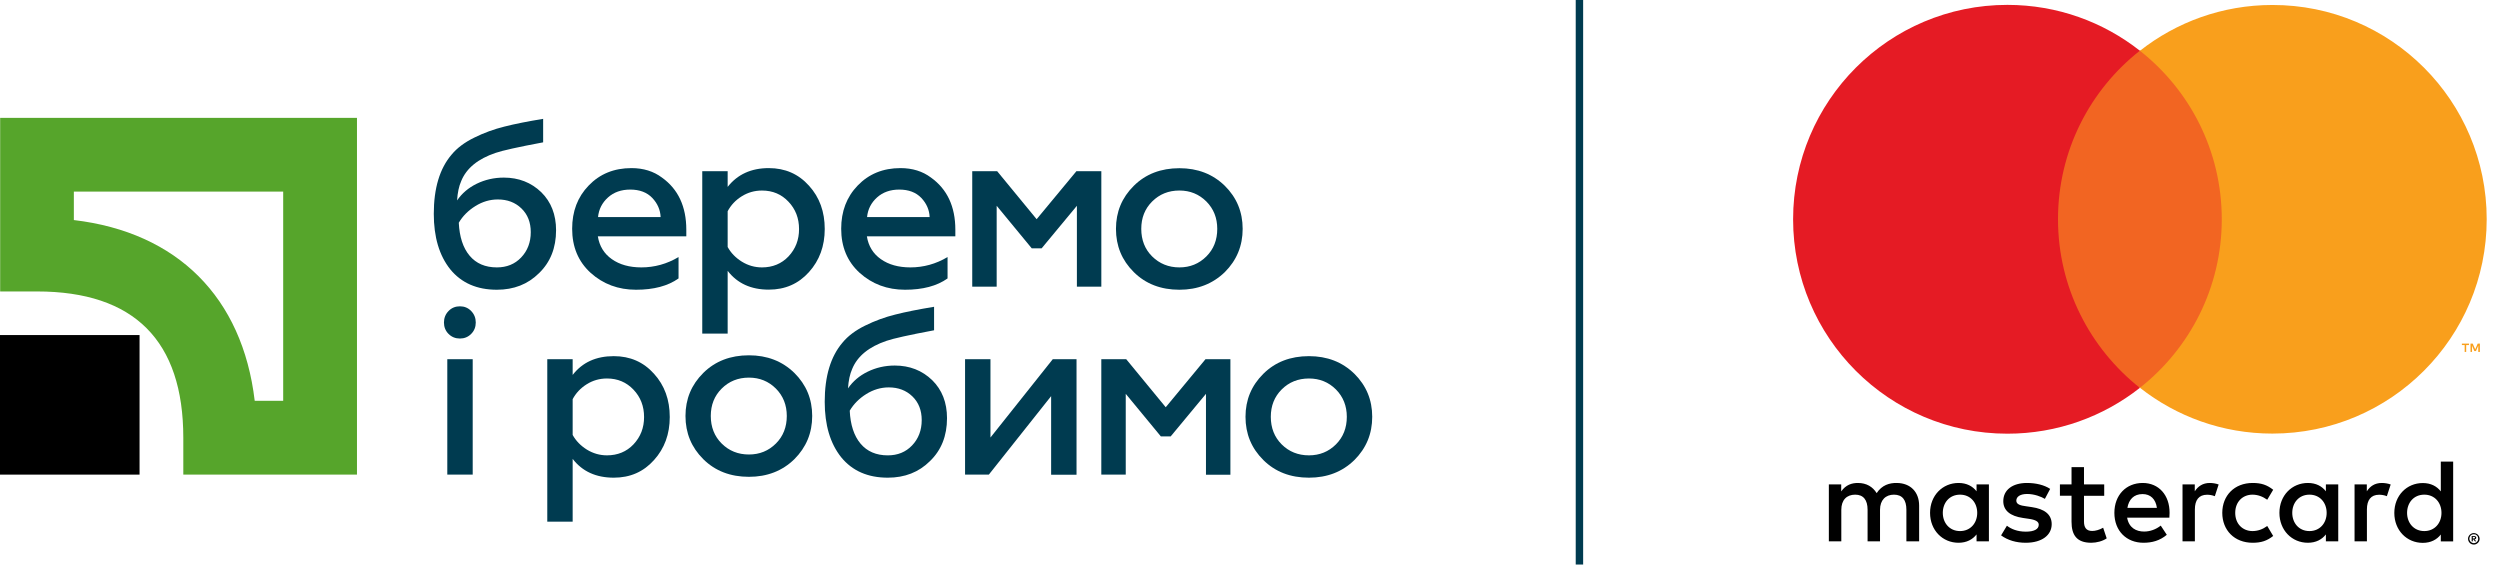
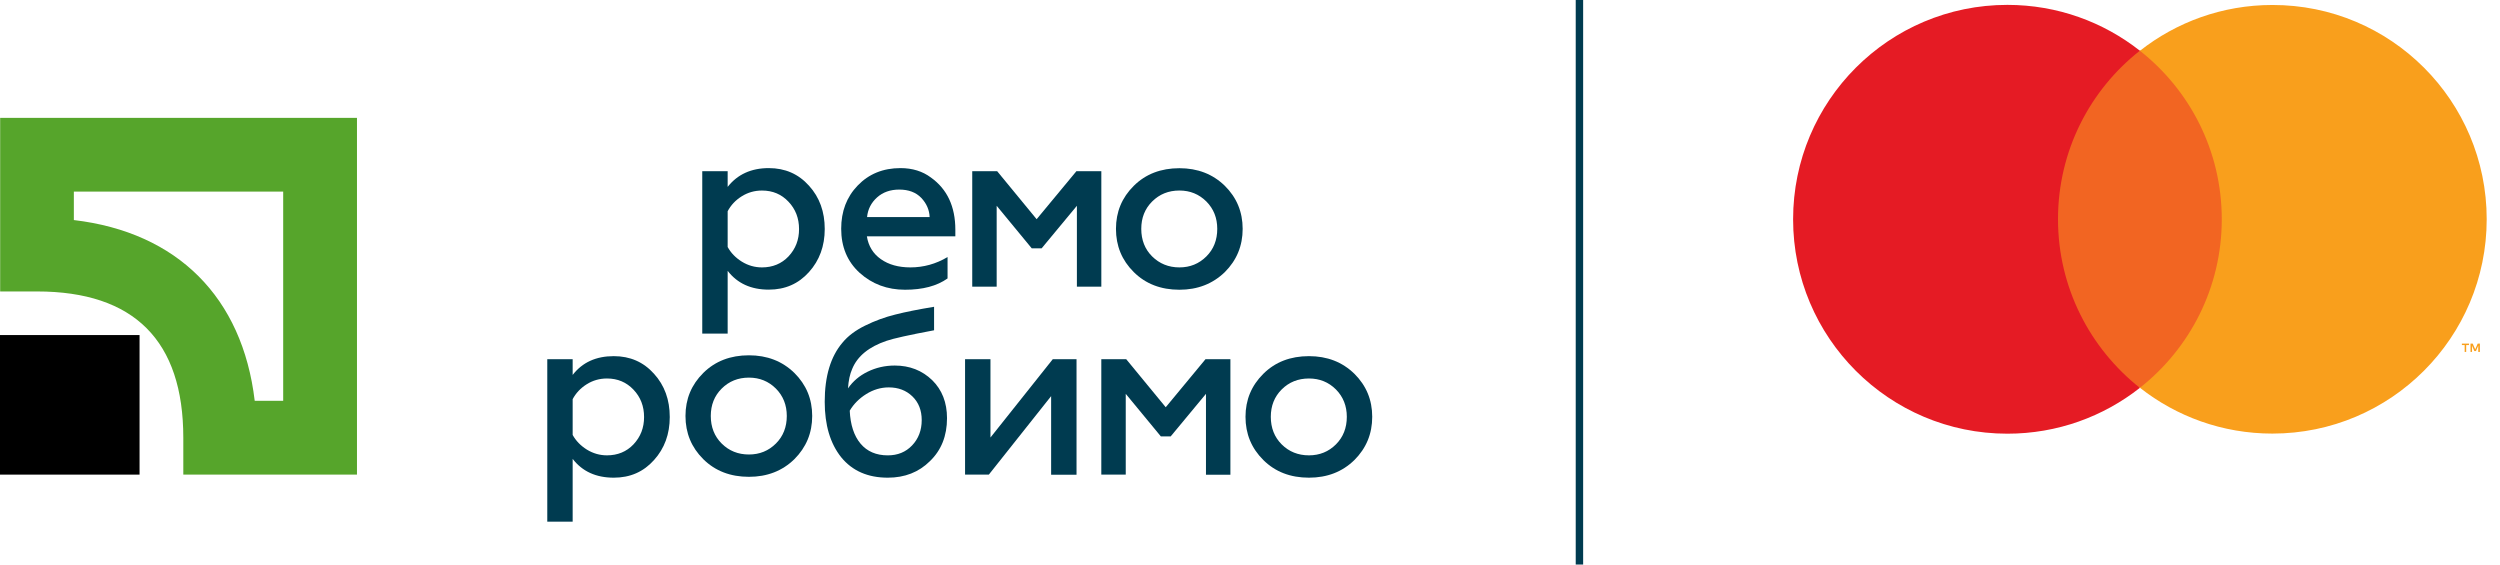
<svg xmlns="http://www.w3.org/2000/svg" width="124" height="28" viewBox="0 0 124 28" fill="none">
  <g clip-path="url(#clip0)">
    <path d="M14.046 9.503V19.88H12.634C12.025 14.746 8.802 11.523 3.663 10.915V9.503H14.046V9.503ZM0.008 5.847V14.456H1.838C6.654 14.456 9.092 16.9 9.092 21.711V23.541H17.706V5.847H0.008Z" fill="#56A52B" />
    <path d="M6.922 16.619H0V23.541H6.922V16.619Z" fill="black" />
-     <path d="M24.644 14.371C23.655 14.371 22.885 14.034 22.333 13.358C21.787 12.674 21.516 11.757 21.516 10.606C21.516 9.337 21.81 8.357 22.4 7.668C22.671 7.34 23.046 7.06 23.522 6.827C24.011 6.584 24.511 6.404 25.014 6.28C25.537 6.147 26.179 6.019 26.94 5.895V7.06C25.694 7.293 24.91 7.469 24.582 7.583C23.712 7.877 23.141 8.338 22.88 8.971C22.761 9.237 22.695 9.56 22.671 9.941C22.913 9.589 23.236 9.313 23.645 9.113C24.054 8.914 24.501 8.809 24.991 8.809C25.727 8.809 26.346 9.052 26.845 9.532C27.334 10.012 27.581 10.644 27.581 11.419C27.581 12.298 27.296 13.011 26.731 13.553C26.179 14.1 25.485 14.371 24.644 14.371ZM24.644 13.263C25.133 13.263 25.533 13.102 25.846 12.774C26.165 12.441 26.326 12.018 26.326 11.514C26.326 11.034 26.174 10.639 25.865 10.34C25.556 10.04 25.167 9.893 24.691 9.893C24.301 9.893 23.931 10.002 23.579 10.221C23.227 10.44 22.951 10.715 22.756 11.048C22.79 11.747 22.965 12.294 23.294 12.684C23.617 13.069 24.068 13.263 24.644 13.263Z" fill="#003B50" />
-     <path d="M28.379 11.348C28.379 10.482 28.65 9.769 29.197 9.204C29.748 8.628 30.456 8.338 31.322 8.338C31.911 8.338 32.415 8.495 32.828 8.804C33.637 9.379 34.041 10.245 34.041 11.395V11.723H29.653C29.729 12.203 29.962 12.584 30.347 12.854C30.732 13.126 31.222 13.263 31.811 13.263C32.462 13.263 33.08 13.092 33.656 12.75V13.81C33.128 14.186 32.424 14.371 31.545 14.371C30.666 14.371 29.914 14.091 29.292 13.53C28.683 12.973 28.379 12.246 28.379 11.348ZM29.662 10.768H32.767C32.752 10.411 32.615 10.097 32.358 9.822C32.092 9.541 31.726 9.403 31.26 9.403C30.818 9.403 30.447 9.532 30.157 9.793C29.867 10.055 29.701 10.378 29.662 10.768Z" fill="#003B50" />
    <path d="M38.131 8.338C38.939 8.338 39.605 8.628 40.128 9.213C40.651 9.788 40.907 10.506 40.907 11.357C40.907 12.203 40.646 12.916 40.128 13.492C39.605 14.076 38.944 14.366 38.131 14.366C37.252 14.366 36.572 14.057 36.092 13.434V16.548H34.832V8.491H36.092V9.27C36.577 8.652 37.257 8.338 38.131 8.338ZM37.794 9.451C37.428 9.451 37.095 9.546 36.791 9.736C36.486 9.926 36.253 10.173 36.092 10.478V12.251C36.253 12.546 36.491 12.788 36.795 12.978C37.104 13.168 37.437 13.263 37.794 13.263C38.321 13.263 38.763 13.083 39.111 12.717C39.462 12.341 39.633 11.894 39.633 11.362C39.633 10.825 39.458 10.373 39.111 10.007C38.763 9.636 38.326 9.451 37.794 9.451Z" fill="#003B50" />
    <path d="M41.723 11.348C41.723 10.482 41.994 9.769 42.54 9.204C43.092 8.628 43.8 8.338 44.665 8.338C45.255 8.338 45.759 8.495 46.172 8.804C46.98 9.379 47.385 10.245 47.385 11.395V11.723H42.997C43.073 12.203 43.306 12.584 43.691 12.854C44.076 13.126 44.565 13.263 45.155 13.263C45.806 13.263 46.424 13.092 46.999 12.75V13.81C46.472 14.186 45.768 14.371 44.889 14.371C44.009 14.371 43.258 14.091 42.635 13.53C42.027 12.973 41.723 12.246 41.723 11.348ZM43.006 10.768H46.11C46.096 10.411 45.958 10.097 45.702 9.822C45.435 9.541 45.069 9.403 44.603 9.403C44.161 9.403 43.791 9.532 43.501 9.793C43.211 10.055 43.044 10.378 43.006 10.768Z" fill="#003B50" />
    <path d="M49.435 14.219H48.223V8.491H49.459L51.417 10.872L53.39 8.491H54.626V14.219H53.414V10.207L51.664 12.318H51.175L49.435 10.207V14.219Z" fill="#003B50" />
    <path d="M58.499 14.371C57.581 14.371 56.825 14.081 56.236 13.496C55.646 12.911 55.352 12.198 55.352 11.352C55.352 10.511 55.646 9.802 56.236 9.217C56.825 8.633 57.581 8.343 58.499 8.343C59.402 8.343 60.153 8.633 60.752 9.217C61.341 9.802 61.636 10.511 61.636 11.352C61.636 12.193 61.341 12.906 60.752 13.496C60.148 14.081 59.397 14.371 58.499 14.371ZM58.499 13.263C59.026 13.263 59.473 13.082 59.839 12.716C60.196 12.36 60.376 11.903 60.376 11.352C60.376 10.81 60.196 10.358 59.839 9.997C59.473 9.631 59.026 9.45 58.499 9.45C57.961 9.45 57.51 9.631 57.144 9.997C56.787 10.354 56.607 10.805 56.607 11.352C56.607 11.903 56.787 12.36 57.144 12.716C57.51 13.078 57.961 13.263 58.499 13.263Z" fill="#003B50" />
-     <path d="M22.813 16.791C22.59 16.791 22.4 16.715 22.248 16.562C22.096 16.41 22.02 16.22 22.02 15.997C22.02 15.773 22.096 15.583 22.248 15.426C22.4 15.269 22.59 15.193 22.813 15.193C23.032 15.193 23.218 15.269 23.37 15.426C23.522 15.583 23.598 15.773 23.598 15.997C23.598 16.22 23.522 16.41 23.37 16.562C23.218 16.715 23.032 16.791 22.813 16.791ZM23.446 23.541H22.186V17.817H23.446V23.541Z" fill="#003B50" />
    <path d="M30.444 17.665C31.252 17.665 31.917 17.955 32.44 18.54C32.963 19.115 33.22 19.833 33.22 20.684C33.22 21.53 32.959 22.243 32.44 22.818C31.917 23.403 31.257 23.693 30.444 23.693C29.564 23.693 28.884 23.384 28.404 22.761V25.875H27.145V17.817H28.404V18.597C28.884 17.974 29.564 17.665 30.444 17.665ZM30.106 18.773C29.74 18.773 29.407 18.868 29.103 19.058C28.799 19.248 28.566 19.495 28.404 19.799V21.573C28.566 21.867 28.804 22.11 29.108 22.3C29.417 22.49 29.75 22.585 30.106 22.585C30.634 22.585 31.076 22.405 31.423 22.039C31.775 21.663 31.946 21.216 31.946 20.684C31.946 20.146 31.77 19.695 31.423 19.329C31.071 18.958 30.634 18.773 30.106 18.773Z" fill="#003B50" />
    <path d="M37.147 23.65C36.23 23.65 35.474 23.36 34.884 22.776C34.295 22.191 34 21.478 34 20.632C34 19.79 34.295 19.082 34.884 18.497C35.474 17.913 36.23 17.623 37.147 17.623C38.05 17.623 38.801 17.913 39.4 18.497C39.99 19.082 40.285 19.79 40.285 20.632C40.285 21.473 39.99 22.186 39.4 22.776C38.801 23.36 38.05 23.65 37.147 23.65ZM37.147 22.543C37.675 22.543 38.122 22.362 38.488 21.996C38.844 21.64 39.025 21.183 39.025 20.632C39.025 20.09 38.844 19.638 38.488 19.277C38.122 18.911 37.675 18.73 37.147 18.73C36.61 18.73 36.158 18.911 35.792 19.277C35.436 19.633 35.255 20.085 35.255 20.632C35.255 21.183 35.436 21.64 35.792 21.996C36.158 22.362 36.61 22.543 37.147 22.543Z" fill="#003B50" />
    <path d="M44.034 23.693C43.045 23.693 42.275 23.356 41.724 22.681C41.177 21.996 40.906 21.079 40.906 19.928C40.906 18.659 41.201 17.68 41.791 16.991C42.061 16.662 42.437 16.382 42.912 16.149C43.402 15.907 43.901 15.726 44.405 15.602C44.928 15.469 45.57 15.341 46.33 15.217V16.382C45.085 16.615 44.3 16.791 43.972 16.905C43.102 17.2 42.532 17.661 42.271 18.293C42.152 18.559 42.085 18.883 42.061 19.263C42.304 18.911 42.627 18.635 43.036 18.436C43.445 18.236 43.892 18.131 44.381 18.131C45.118 18.131 45.736 18.374 46.235 18.854C46.725 19.334 46.972 19.966 46.972 20.741C46.972 21.621 46.687 22.334 46.121 22.876C45.57 23.422 44.876 23.693 44.034 23.693ZM44.034 22.586C44.524 22.586 44.923 22.424 45.237 22.096C45.556 21.763 45.717 21.34 45.717 20.836C45.717 20.356 45.565 19.962 45.256 19.662C44.947 19.363 44.557 19.215 44.082 19.215C43.692 19.215 43.321 19.325 42.969 19.543C42.618 19.762 42.342 20.038 42.147 20.37C42.18 21.069 42.356 21.616 42.684 22.006C43.007 22.391 43.459 22.586 44.034 22.586Z" fill="#003B50" />
    <path d="M49.046 23.541H47.867V17.817H49.127V21.701L52.217 17.817H53.396V23.546H52.136V19.648L49.046 23.541Z" fill="#003B50" />
    <path d="M55.837 23.541H54.625V17.817H55.861L57.82 20.199L59.792 17.817H61.028V23.546H59.816V19.534L58.067 21.644H57.577L55.837 19.534V23.541Z" fill="#003B50" />
    <path d="M64.924 23.693C64.007 23.693 63.251 23.403 62.662 22.818C62.072 22.233 61.777 21.52 61.777 20.674C61.777 19.833 62.072 19.125 62.662 18.54C63.251 17.955 64.007 17.665 64.924 17.665C65.828 17.665 66.579 17.955 67.178 18.54C67.767 19.125 68.062 19.833 68.062 20.674C68.062 21.516 67.767 22.229 67.178 22.818C66.579 23.403 65.828 23.693 64.924 23.693ZM64.924 22.585C65.452 22.585 65.899 22.405 66.265 22.039C66.621 21.682 66.802 21.226 66.802 20.674C66.802 20.132 66.621 19.681 66.265 19.319C65.899 18.953 65.452 18.773 64.924 18.773C64.387 18.773 63.936 18.953 63.569 19.319C63.213 19.676 63.032 20.128 63.032 20.674C63.032 21.226 63.213 21.682 63.569 22.039C63.936 22.405 64.387 22.585 64.924 22.585Z" fill="#003B50" />
-     <path d="M95.189 26.85V25.076C95.189 24.411 94.766 23.959 94.077 23.955C93.715 23.95 93.344 24.059 93.083 24.459C92.888 24.145 92.579 23.955 92.151 23.955C91.852 23.955 91.557 24.045 91.324 24.373V24.026H90.711V26.85H91.329V25.286C91.329 24.796 91.6 24.535 92.018 24.535C92.427 24.535 92.632 24.801 92.632 25.281V26.85H93.249V25.286C93.249 24.796 93.535 24.535 93.939 24.535C94.357 24.535 94.557 24.801 94.557 25.281V26.85H95.189V26.85ZM104.369 24.026H103.366V23.17H102.748V24.026H102.172V24.587H102.748V25.875C102.748 26.531 103 26.921 103.727 26.921C103.993 26.921 104.297 26.84 104.492 26.702L104.316 26.175C104.136 26.279 103.931 26.336 103.774 26.336C103.465 26.336 103.366 26.146 103.366 25.866V24.592H104.369V24.026ZM109.607 23.955C109.256 23.955 109.023 24.121 108.861 24.368V24.026H108.253V26.85H108.866V25.267C108.866 24.801 109.065 24.539 109.47 24.539C109.593 24.539 109.721 24.558 109.855 24.611L110.045 24.031C109.907 23.978 109.731 23.955 109.607 23.955ZM101.688 24.249C101.393 24.055 100.984 23.955 100.537 23.955C99.824 23.955 99.363 24.297 99.363 24.858C99.363 25.319 99.705 25.599 100.337 25.69L100.627 25.733C100.965 25.78 101.122 25.87 101.122 26.027C101.122 26.246 100.898 26.37 100.48 26.37C100.057 26.37 99.748 26.236 99.543 26.075L99.254 26.555C99.591 26.802 100.014 26.921 100.475 26.921C101.288 26.921 101.764 26.536 101.764 25.999C101.764 25.504 101.393 25.243 100.78 25.153L100.49 25.11C100.223 25.076 100.009 25.02 100.009 24.834C100.009 24.63 100.209 24.501 100.547 24.501C100.908 24.501 101.255 24.639 101.426 24.744L101.688 24.249ZM118.14 23.955C117.784 23.955 117.556 24.121 117.394 24.368V24.026H116.786V26.85H117.399V25.267C117.399 24.801 117.599 24.539 118.003 24.539C118.126 24.539 118.255 24.558 118.388 24.611L118.578 24.031C118.44 23.978 118.264 23.955 118.14 23.955ZM110.225 25.438C110.225 26.294 110.824 26.921 111.732 26.921C112.155 26.921 112.441 26.826 112.75 26.584L112.455 26.089C112.227 26.256 111.984 26.341 111.718 26.341C111.228 26.336 110.867 25.98 110.867 25.438C110.867 24.896 111.228 24.539 111.718 24.535C111.984 24.535 112.227 24.625 112.455 24.787L112.75 24.292C112.441 24.05 112.16 23.955 111.732 23.955C110.824 23.955 110.225 24.582 110.225 25.438ZM115.977 25.438V24.026H115.364V24.368C115.169 24.116 114.875 23.955 114.471 23.955C113.681 23.955 113.059 24.573 113.059 25.438C113.059 26.298 113.677 26.921 114.471 26.921C114.87 26.921 115.169 26.759 115.364 26.507V26.85H115.977V25.438ZM113.696 25.438C113.696 24.943 114.019 24.535 114.551 24.535C115.06 24.535 115.402 24.924 115.402 25.438C115.402 25.951 115.06 26.341 114.551 26.341C114.019 26.341 113.696 25.932 113.696 25.438ZM106.28 23.955C105.453 23.955 104.873 24.558 104.873 25.438C104.873 26.336 105.476 26.921 106.318 26.921C106.741 26.921 107.131 26.816 107.473 26.526L107.173 26.07C106.936 26.26 106.636 26.365 106.351 26.365C105.956 26.365 105.595 26.184 105.505 25.675H107.601C107.606 25.599 107.611 25.523 107.611 25.438C107.616 24.558 107.074 23.955 106.28 23.955ZM106.27 24.506C106.665 24.506 106.921 24.753 106.983 25.191H105.519C105.586 24.782 105.833 24.506 106.27 24.506ZM121.677 25.438V22.895H121.064V24.373C120.869 24.121 120.574 23.959 120.17 23.959C119.376 23.959 118.758 24.577 118.758 25.443C118.758 26.303 119.376 26.926 120.17 26.926C120.57 26.926 120.869 26.764 121.064 26.512V26.855H121.677V25.438ZM119.391 25.438C119.391 24.943 119.714 24.535 120.246 24.535C120.755 24.535 121.097 24.924 121.097 25.438C121.097 25.951 120.755 26.341 120.246 26.341C119.719 26.341 119.391 25.932 119.391 25.438ZM98.65 25.438V24.026H98.037V24.368C97.842 24.116 97.547 23.955 97.143 23.955C96.354 23.955 95.731 24.573 95.731 25.438C95.731 26.298 96.349 26.921 97.143 26.921C97.542 26.921 97.842 26.759 98.037 26.507V26.85H98.65V25.438ZM96.363 25.438C96.363 24.943 96.686 24.535 97.219 24.535C97.728 24.535 98.07 24.924 98.07 25.438C98.07 25.951 97.728 26.341 97.219 26.341C96.691 26.341 96.363 25.932 96.363 25.438ZM122.704 26.441C122.742 26.441 122.78 26.45 122.813 26.465C122.847 26.479 122.88 26.498 122.904 26.526C122.928 26.55 122.951 26.584 122.966 26.617C122.98 26.65 122.989 26.688 122.989 26.726C122.989 26.764 122.98 26.802 122.966 26.835C122.951 26.869 122.932 26.897 122.904 26.926C122.875 26.95 122.847 26.973 122.813 26.988C122.78 27.002 122.742 27.011 122.704 27.011C122.666 27.011 122.628 27.002 122.59 26.988C122.552 26.973 122.523 26.954 122.5 26.926C122.476 26.902 122.452 26.869 122.438 26.835C122.424 26.802 122.414 26.764 122.414 26.726C122.414 26.688 122.419 26.65 122.438 26.617C122.452 26.584 122.471 26.555 122.5 26.526C122.523 26.503 122.557 26.479 122.59 26.465C122.623 26.446 122.661 26.441 122.704 26.441ZM122.704 26.94C122.733 26.94 122.761 26.935 122.79 26.921C122.813 26.912 122.837 26.892 122.856 26.873C122.875 26.855 122.894 26.831 122.904 26.802C122.913 26.774 122.918 26.75 122.918 26.717C122.918 26.688 122.913 26.66 122.904 26.631C122.894 26.602 122.875 26.584 122.856 26.56C122.837 26.541 122.813 26.526 122.79 26.512C122.761 26.503 122.733 26.498 122.704 26.498C122.676 26.498 122.647 26.503 122.619 26.512C122.59 26.522 122.566 26.541 122.547 26.56C122.528 26.579 122.514 26.602 122.5 26.631C122.49 26.66 122.481 26.688 122.481 26.717C122.481 26.745 122.485 26.774 122.5 26.802C122.509 26.831 122.528 26.855 122.547 26.873C122.566 26.892 122.59 26.907 122.619 26.921C122.642 26.935 122.671 26.94 122.704 26.94ZM122.718 26.588C122.752 26.588 122.775 26.598 122.794 26.612C122.813 26.626 122.823 26.645 122.823 26.674C122.823 26.693 122.813 26.712 122.799 26.726C122.785 26.74 122.766 26.75 122.737 26.75L122.823 26.85H122.756L122.676 26.75H122.652V26.85H122.595V26.588H122.718ZM122.652 26.636V26.707H122.714C122.728 26.707 122.742 26.702 122.747 26.698C122.756 26.693 122.761 26.683 122.761 26.669C122.761 26.66 122.756 26.65 122.747 26.64C122.737 26.636 122.728 26.631 122.714 26.631H122.652V26.636Z" fill="black" />
    <path d="M110.788 2.51H101.484V19.229H110.788V2.51Z" fill="#F26522" />
    <path d="M102.077 10.872C102.077 7.478 103.665 4.459 106.137 2.515C104.33 1.093 102.049 0.242 99.567 0.242C93.696 0.242 88.938 5.001 88.938 10.877C88.938 16.747 93.696 21.511 99.567 21.511C102.049 21.511 104.33 20.66 106.137 19.238C103.665 17.28 102.077 14.261 102.077 10.872Z" fill="#E51B24" />
    <path d="M122.323 17.456V17.114H122.461V17.043H122.109V17.114H122.247V17.456H122.323ZM123.003 17.456V17.043H122.894L122.77 17.328L122.647 17.043H122.537V17.456H122.613V17.147L122.727 17.413H122.808L122.922 17.142V17.456H123.003Z" fill="#F99F1C" />
    <path d="M123.34 10.872C123.34 16.743 118.581 21.506 112.71 21.506C110.229 21.506 107.947 20.655 106.141 19.234C108.613 17.285 110.2 14.266 110.2 10.877C110.2 7.482 108.613 4.464 106.141 2.519C107.947 1.098 110.229 0.247 112.71 0.247C118.581 0.238 123.34 4.996 123.34 10.872Z" fill="#F99F1C" />
    <path d="M78.34 0V28" stroke="#003B50" stroke-width="0.368" stroke-miterlimit="10" />
  </g>
  <defs>
    <clipPath id="clip0">
      <rect width="123.338" height="28" fill="white" />
    </clipPath>
  </defs>
</svg>